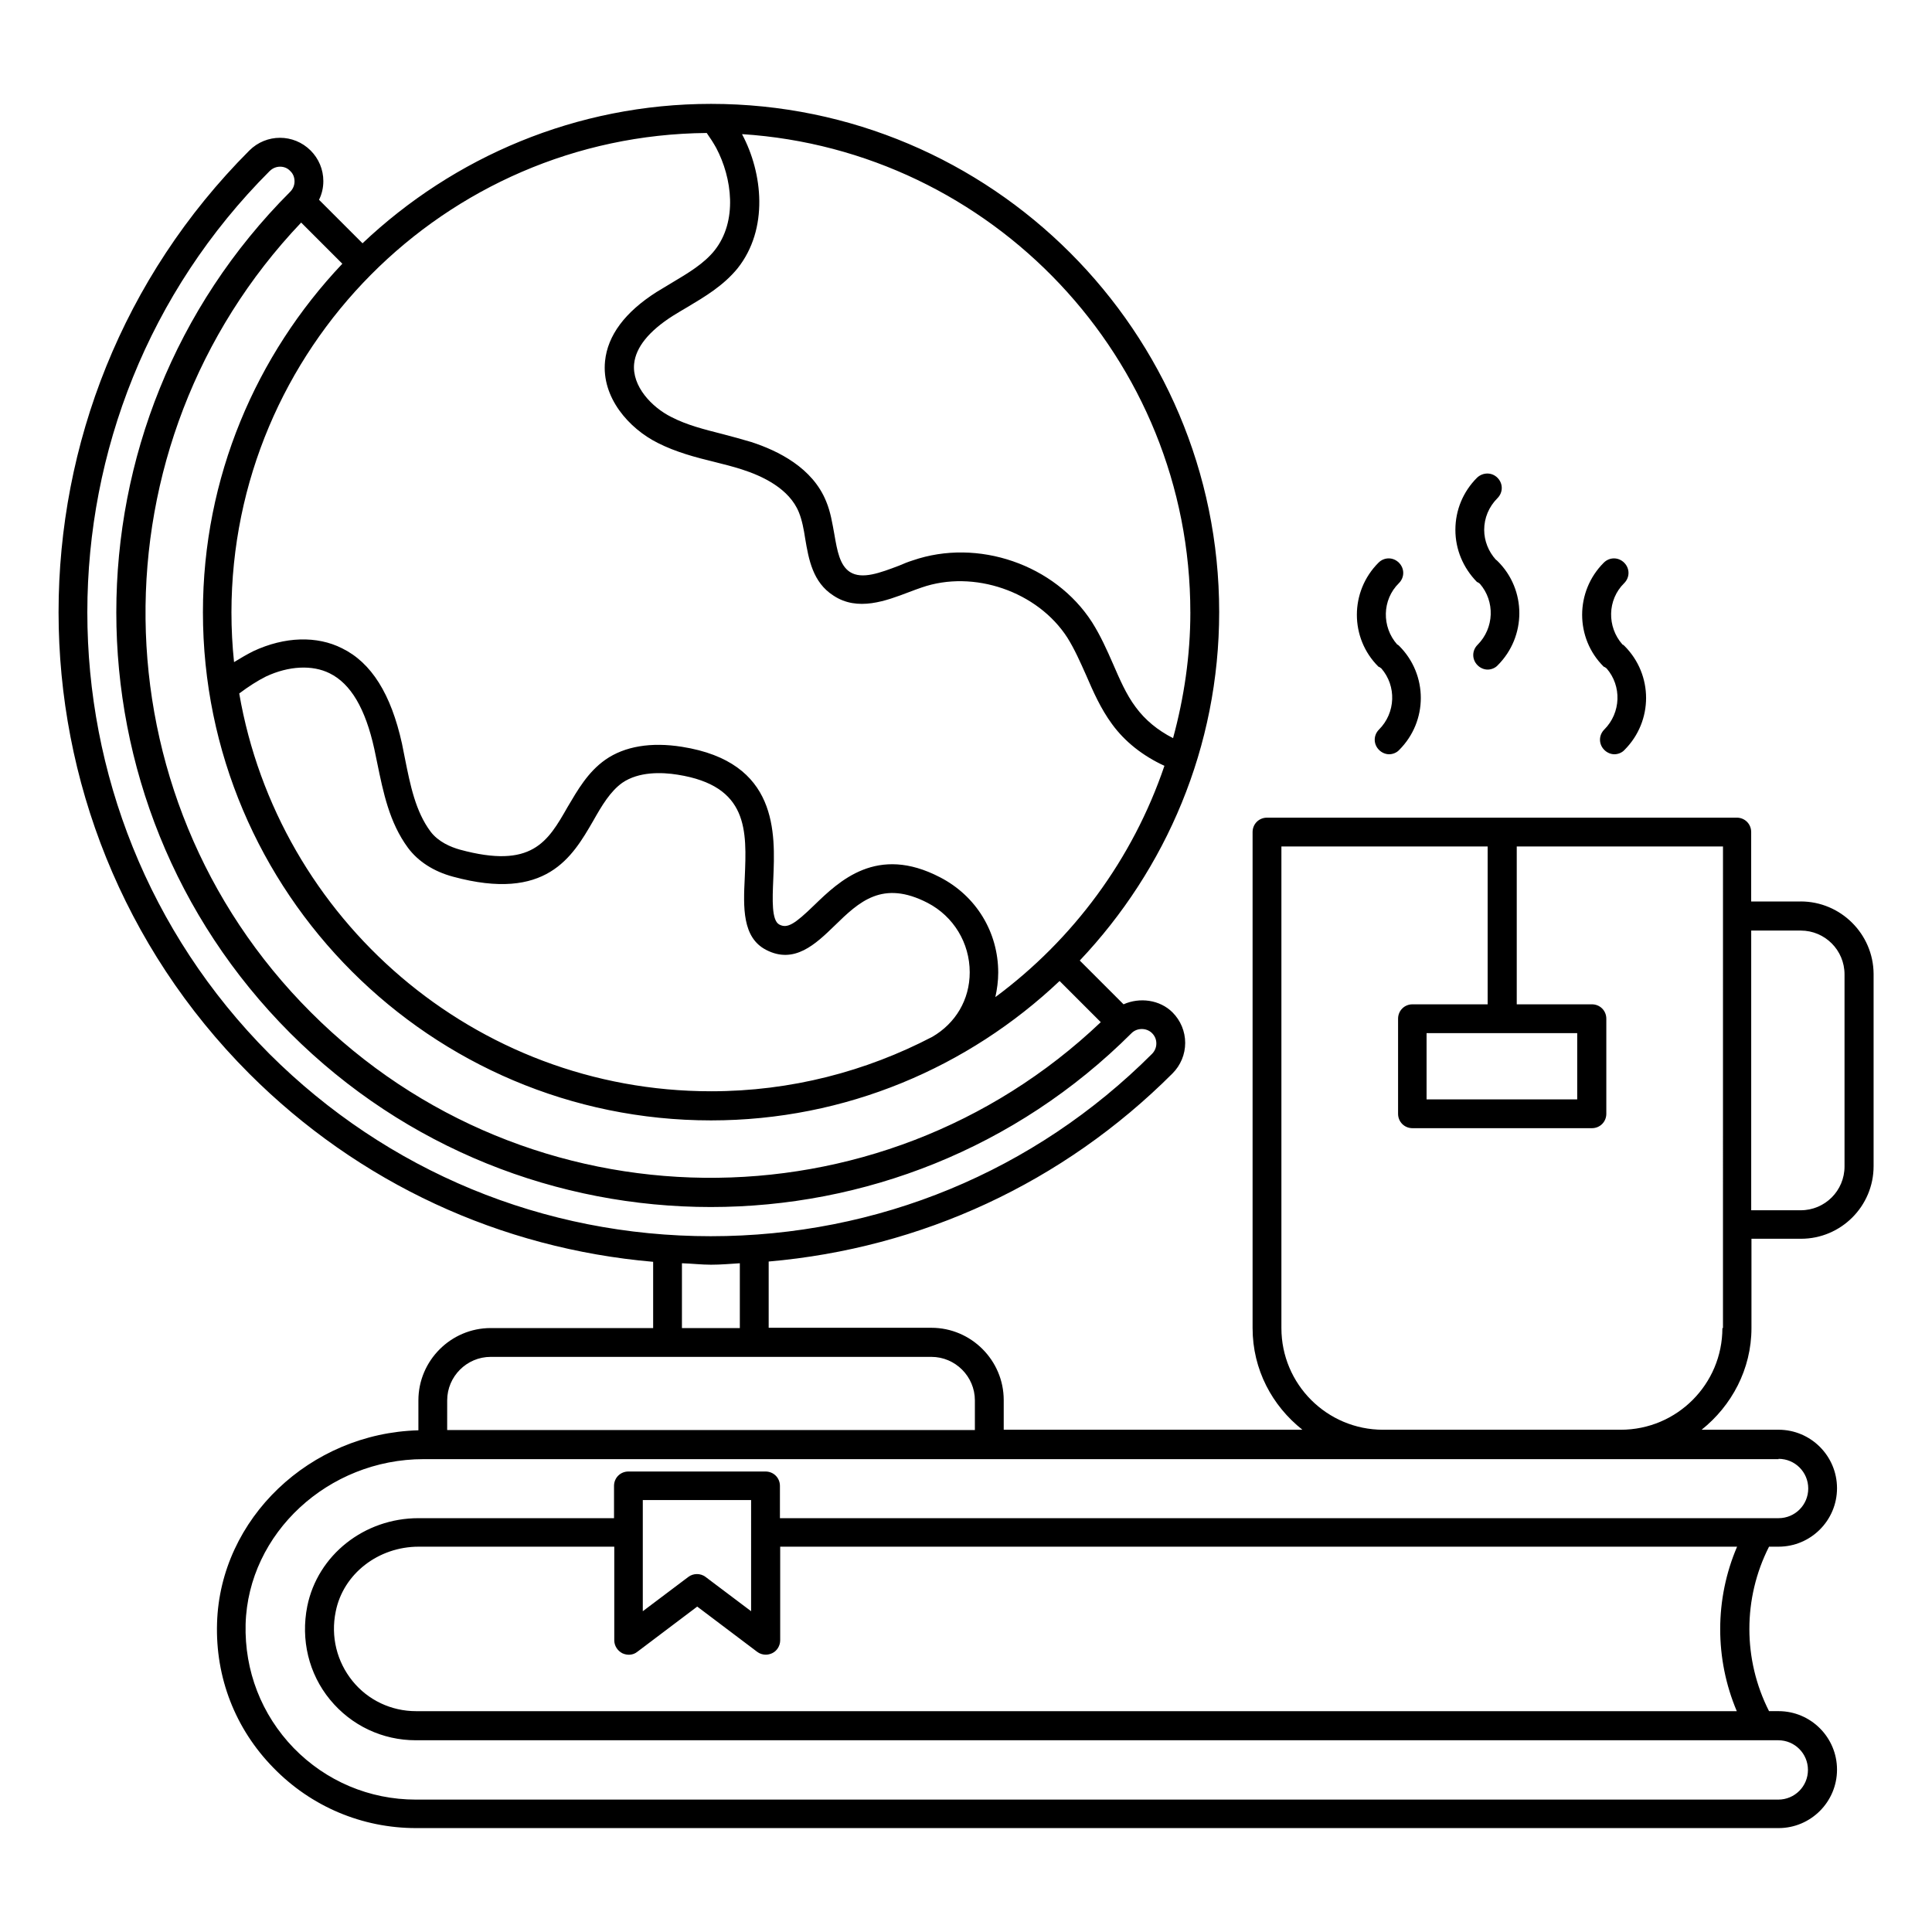
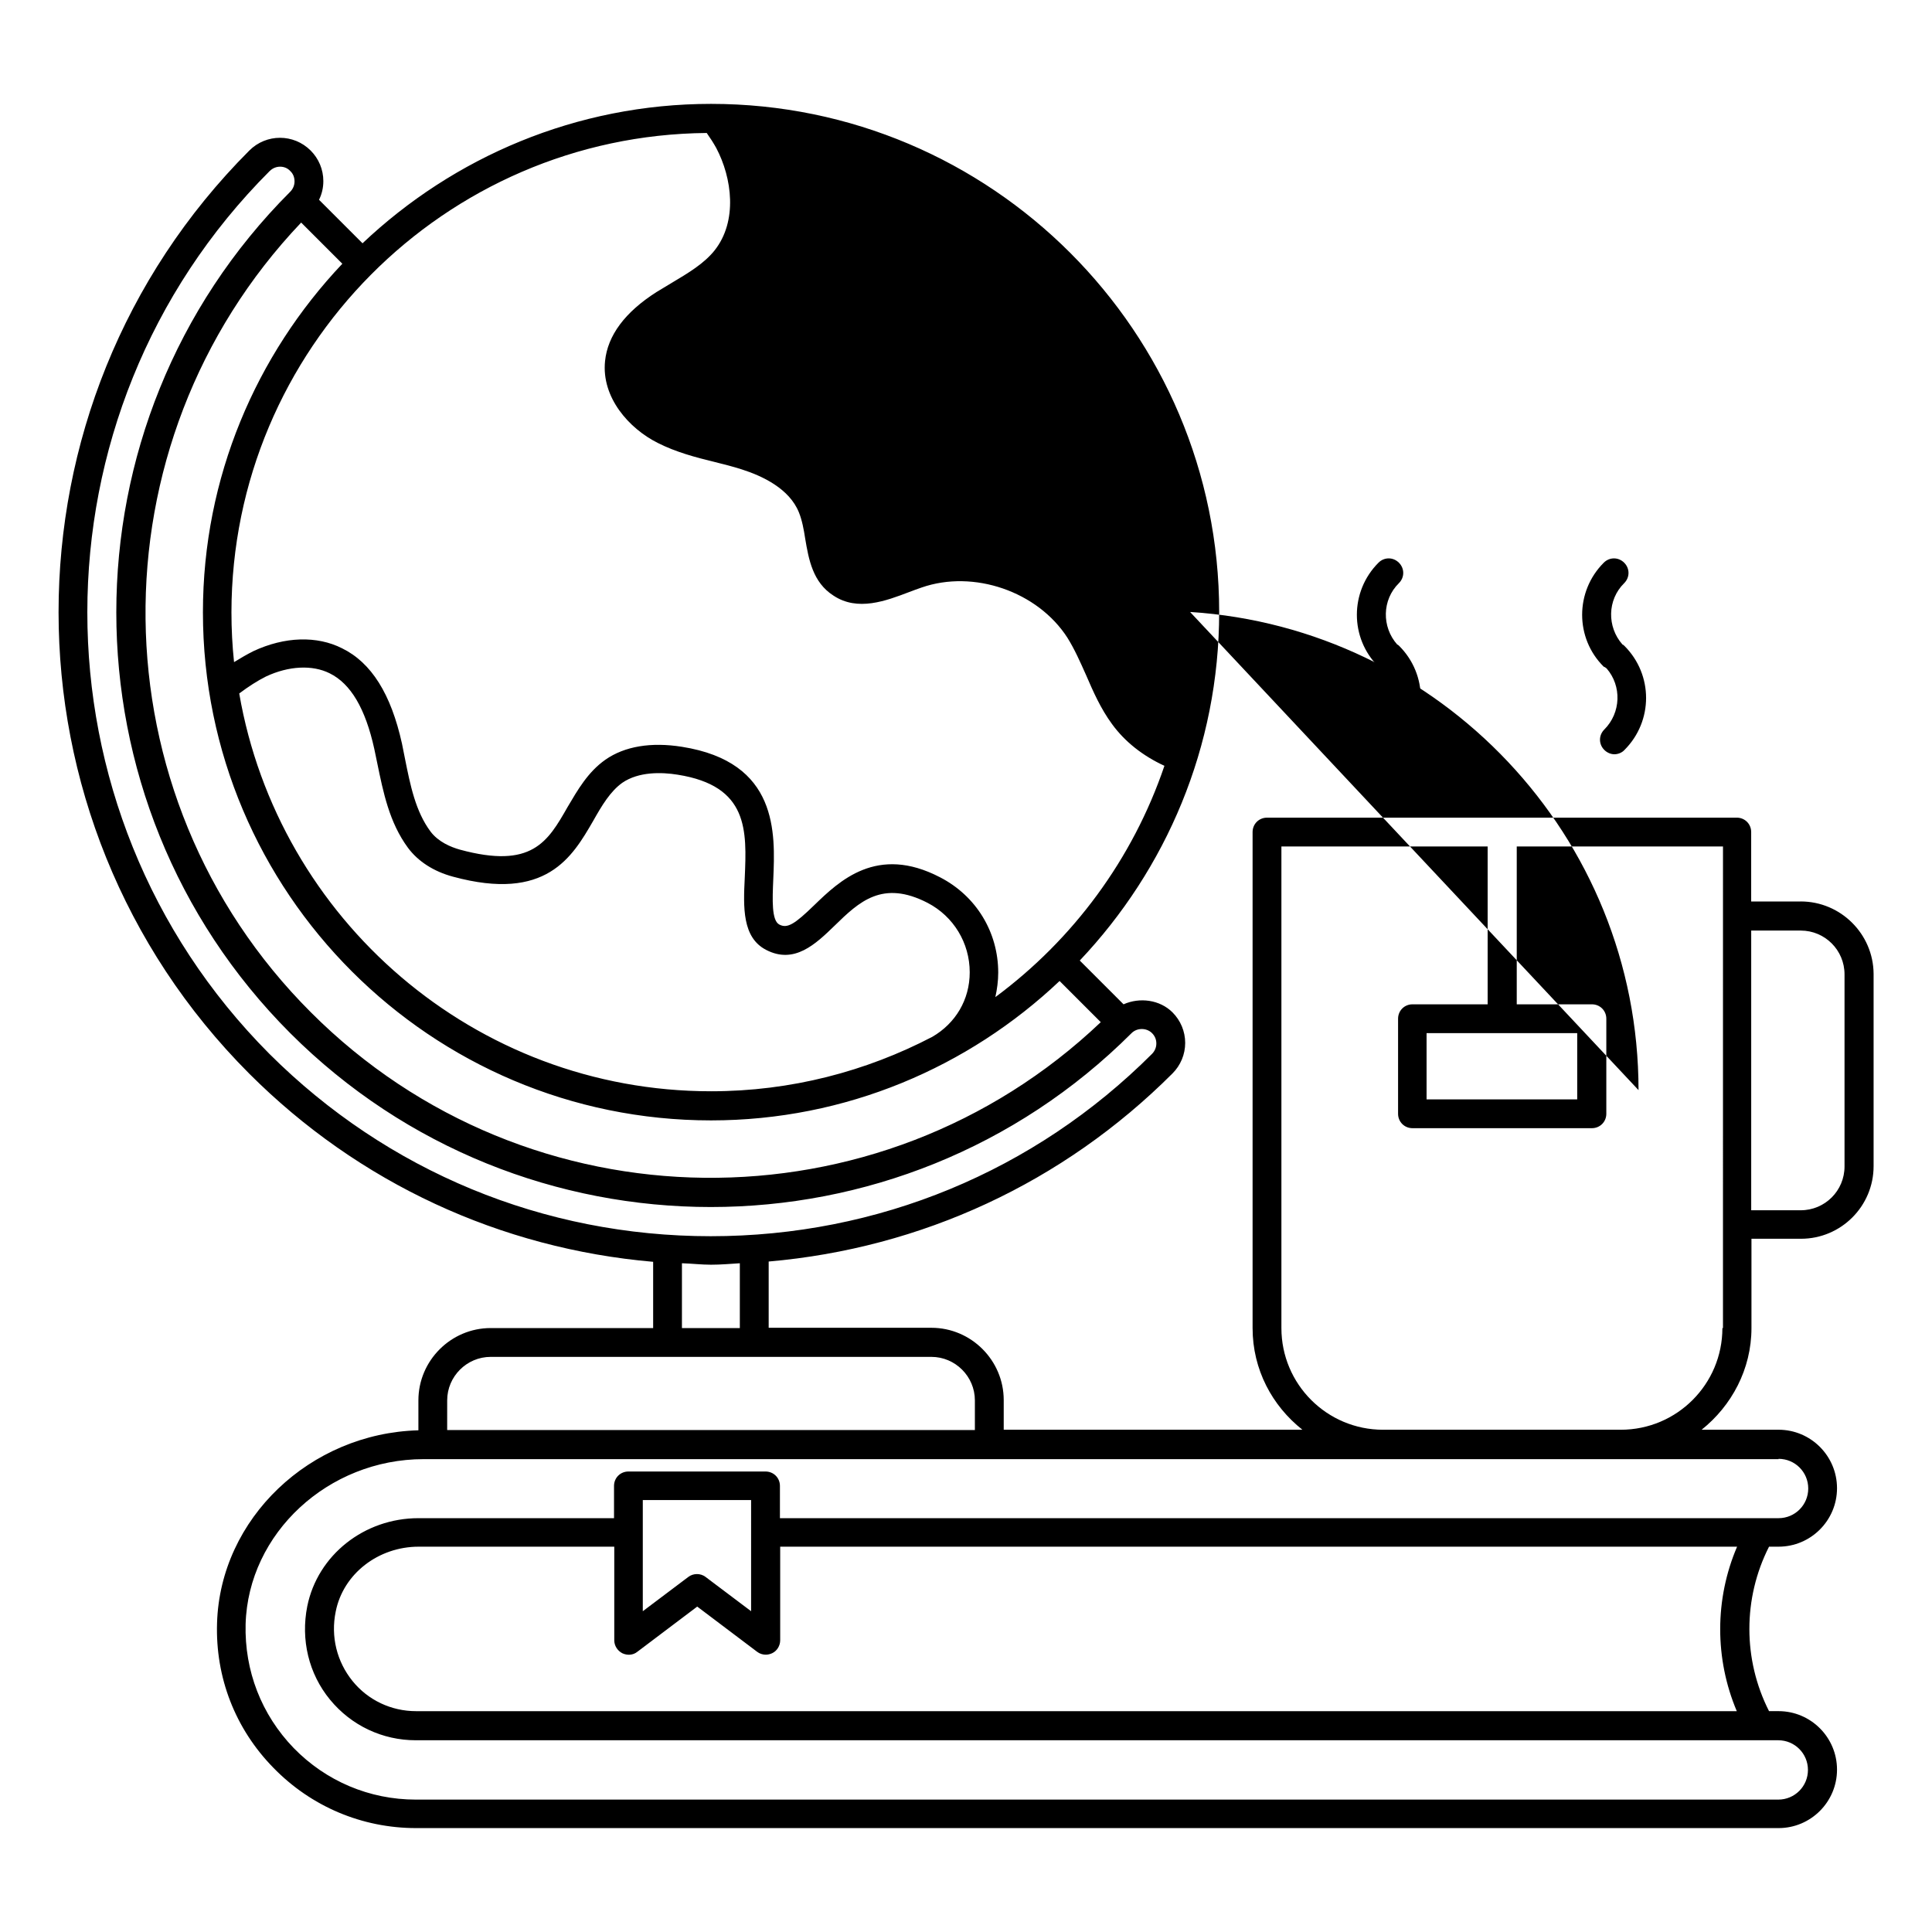
<svg xmlns="http://www.w3.org/2000/svg" fill="#000000" width="800px" height="800px" version="1.1" viewBox="144 144 512 512">
  <g>
-     <path d="m621.21 382.9h-13.129v-18.398c0-2.137-1.68-3.816-3.816-3.816l-124.5 0.004c-2.137 0-3.816 1.68-3.816 3.816v131.45c0 10.992 5.191 20.609 13.207 26.945h-79.16v-7.863c0-10.535-8.625-19.16-19.16-19.16h-43.129v-17.559c40.457-3.512 78.016-20.84 107.02-49.848 2.137-2.137 3.359-5.039 3.359-8.09 0-3.055-1.223-5.953-3.359-8.09-3.359-3.359-8.703-4.047-12.977-2.137l-11.602-11.602c22.824-24.121 36.945-56.562 36.945-92.363 0-74.273-60.379-134.66-134.66-134.66-35.727 0-68.242 14.121-92.363 36.945l-11.527-11.527c0.762-1.527 1.145-3.207 1.145-4.961 0-3.055-1.223-5.953-3.359-8.09-4.504-4.504-11.754-4.504-16.258 0-67.402 67.48-67.402 177.17 0 244.65 29.008 29.008 66.562 46.336 107.02 49.848v17.559l-43.051-0.004c-10.535 0-19.16 8.625-19.16 19.16v7.938c-28.703 0.762-52.52 23.359-53.359 51.066-0.457 14.426 4.809 28.016 14.887 38.32 10 10.305 23.512 16.031 37.863 16.031h361.06c8.551 0 15.496-6.945 15.496-15.496 0-8.551-6.945-15.496-15.496-15.496h-2.519c-6.945-13.664-6.945-29.922 0-43.586h2.519c8.551 0 15.496-6.945 15.496-15.496s-6.945-15.496-15.496-15.496h-20.383c7.938-6.336 13.207-16.031 13.207-26.945v-23.664h13.129c10.609 0 19.238-8.625 19.238-19.238v-50.992c-0.078-10.535-8.703-19.16-19.316-19.16zm-397.4-179.92 10.914 10.914c-22.824 24.121-36.945 56.562-36.945 92.363 0 74.273 60.379 134.66 134.66 134.66 35.727 0 68.242-14.121 92.363-36.945l10.914 10.914c-58.703 55.801-151.75 55.039-209.31-2.594-57.629-57.555-58.395-150.61-2.594-209.31zm107.48-23.738c0.918 1.297 1.754 2.594 2.519 3.969 4.199 7.938 5.727 19.391-0.457 27.176-2.824 3.512-6.945 5.953-11.297 8.551-1.375 0.84-2.672 1.602-4.047 2.441-8.398 5.344-12.977 11.527-13.664 18.32-0.992 9.617 6.336 17.863 13.969 21.68 4.809 2.441 10 3.816 15.039 5.039 2.441 0.609 4.887 1.223 7.25 1.984 5.496 1.754 12.594 5.113 15.113 11.375 0.84 2.062 1.297 4.504 1.68 7.023 0.918 5.418 1.984 11.527 7.481 15.039 6.414 4.273 13.969 1.375 20-0.918 1.145-0.457 2.289-0.84 3.359-1.223 13.816-4.809 30.762 1.07 38.625 13.281 1.91 3.055 3.359 6.336 4.961 9.922 1.91 4.426 3.894 8.93 6.871 12.977 3.434 4.734 8.246 8.473 13.895 11.07-8.398 24.734-24.199 46.031-44.809 61.297 0.457-2.062 0.762-4.273 0.762-6.488 0-10.688-5.801-20.305-15.418-25.266-16.719-8.703-26.719 0.992-33.359 7.406-5.113 4.961-7.098 6.258-9.238 5.113-2.062-1.07-1.832-6.566-1.602-11.91 0.535-12.367 1.375-31.145-24.199-35.191-8.168-1.297-15.191-0.152-20.305 3.434-4.656 3.281-7.328 8.016-10 12.52-5.266 9.238-9.465 16.488-28.551 11.297-2.441-0.688-5.727-2.062-7.785-4.809-3.969-5.344-5.344-12.215-6.793-19.465l-0.762-3.816c-2.902-13.129-8.09-21.449-15.879-25.266-6.641-3.359-15.191-3.129-23.512 0.762-1.68 0.84-3.359 1.832-5.113 2.902-0.457-4.352-0.688-8.703-0.688-13.207 0.078-69.691 56.414-126.41 125.95-127.02zm15.727 216.48c7.481 3.894 13.129-1.527 18.168-6.414 6.488-6.336 12.672-12.215 24.656-6.031 6.871 3.586 11.145 10.609 11.145 18.398 0 7.25-3.742 13.512-9.922 17.098-17.559 9.16-37.48 14.426-58.625 14.426-62.672 0-114.73-45.648-125.04-105.42 2.441-1.832 4.809-3.359 7.098-4.504 6.031-2.824 12.289-3.129 16.871-0.84 5.574 2.75 9.465 9.312 11.832 20.074l0.762 3.664c1.602 7.785 3.207 15.801 8.168 22.52 2.672 3.586 6.793 6.258 11.91 7.633 24.734 6.719 31.602-5.191 37.176-14.809 2.289-4.047 4.504-7.785 7.711-10.078 4.352-2.977 10.383-2.824 14.656-2.137 18.855 2.977 18.32 14.809 17.785 27.328-0.387 7.793-0.691 15.809 5.644 19.09zm112.44-89.465c0 11.527-1.68 22.672-4.582 33.359-4.047-2.062-7.406-4.809-9.922-8.246-2.519-3.359-4.199-7.328-6.031-11.527-1.602-3.664-3.281-7.406-5.496-10.914-9.848-15.344-30.305-22.367-47.555-16.41-1.223 0.383-2.367 0.84-3.586 1.375-5.039 1.91-9.848 3.742-13.055 1.68-2.672-1.754-3.359-5.574-4.121-10-0.535-2.902-0.992-5.879-2.137-8.625-3.586-9.008-12.824-13.512-19.848-15.801-2.519-0.762-5.113-1.449-7.711-2.137-4.809-1.223-9.391-2.367-13.512-4.504-5.191-2.594-10.457-8.168-9.848-14.121 0.457-4.352 3.894-8.625 10.23-12.672 1.223-0.762 2.519-1.527 3.816-2.289 4.734-2.824 9.617-5.727 13.359-10.305 8.32-10.457 6.641-25.344 1.223-35.496v-0.078c66.102 4.273 118.77 59.387 118.77 126.71zm-243.97-116.94c0.762-0.762 1.754-1.145 2.75-1.145 0.992-0.004 1.984 0.379 2.672 1.145 0.762 0.688 1.145 1.68 1.145 2.75 0 0.992-0.383 1.984-1.145 2.75-61.449 61.449-61.449 161.45 0 222.97 61.449 61.449 161.45 61.449 222.97 0 1.449-1.449 3.969-1.449 5.418 0 0.762 0.762 1.145 1.68 1.145 2.75 0 0.992-0.383 1.984-1.145 2.75-31.145 31.145-72.672 48.32-116.95 48.32-44.273 0-85.723-17.176-116.95-48.32-64.348-64.586-64.348-169.55 0.078-233.97zm109.31 289.46c2.519 0.078 5.113 0.383 7.633 0.383 2.594 0 5.113-0.23 7.633-0.383v17.176h-15.344l0.004-17.176zm-62.289 36.336c0-6.336 5.191-11.527 11.527-11.527h116.79c6.336 0 11.527 5.191 11.527 11.527v7.863l-139.85-0.004zm341.75 82.363h-349.99c-6.566 0-12.746-2.902-16.871-8.016-4.121-5.113-5.801-11.754-4.426-18.398 1.984-10 11.297-17.176 21.984-17.176h51.832v24.809c0 1.449 0.84 2.75 2.137 3.434 1.297 0.609 2.824 0.535 3.969-0.383l15.879-11.984 15.879 11.984c0.688 0.535 1.527 0.762 2.289 0.762 0.609 0 1.145-0.152 1.68-0.383 1.297-0.609 2.137-1.984 2.137-3.434v-24.809h253.59c-5.957 13.898-5.957 29.699-0.082 43.594zm-261.21-26.488-12.062-9.082c-0.688-0.535-1.527-0.762-2.289-0.762s-1.602 0.23-2.289 0.762l-12.062 9.082v-29.465h28.703zm272.29-40.383c4.352 0 7.863 3.512 7.863 7.863s-3.512 7.863-7.863 7.863h-264.65v-8.551c0-2.137-1.68-3.816-3.816-3.816h-36.336c-2.137 0-3.816 1.68-3.816 3.816v8.551h-51.832c-14.352 0-26.719 9.77-29.465 23.359-1.754 8.855 0.383 17.863 6.031 24.734 5.648 6.871 13.895 10.762 22.746 10.762h361.06c4.352 0 7.863 3.512 7.863 7.863 0 4.352-3.512 7.863-7.863 7.863h-361.06c-12.289 0-23.816-4.887-32.367-13.664-8.551-8.855-13.055-20.457-12.746-32.824 0.688-24.121 21.906-43.738 47.176-43.738l359.08-0.004zm-14.887-34.652c0 14.887-12.062 26.945-26.945 26.945h-62.977c-14.887 0-26.945-12.062-26.945-26.945v-127.63h54.656v41.832h-19.922c-2.137 0-3.816 1.68-3.816 3.816v25.191c0 2.137 1.68 3.816 3.816 3.816h47.555c2.137 0 3.816-1.68 3.816-3.816v-25.191c0-2.137-1.68-3.816-3.816-3.816h-19.922v-41.832h54.656l-0.004 127.63zm-58.547-78.168h0.152 0.152 19.77v17.559h-39.922v-17.559zm90.914 35.344c0 6.414-5.191 11.602-11.602 11.602h-13.129v-74.121h13.129c6.414 0 11.602 5.191 11.602 11.602z" />
+     <path d="m621.21 382.9h-13.129v-18.398c0-2.137-1.68-3.816-3.816-3.816l-124.5 0.004c-2.137 0-3.816 1.68-3.816 3.816v131.45c0 10.992 5.191 20.609 13.207 26.945h-79.16v-7.863c0-10.535-8.625-19.16-19.16-19.16h-43.129v-17.559c40.457-3.512 78.016-20.84 107.02-49.848 2.137-2.137 3.359-5.039 3.359-8.09 0-3.055-1.223-5.953-3.359-8.09-3.359-3.359-8.703-4.047-12.977-2.137l-11.602-11.602c22.824-24.121 36.945-56.562 36.945-92.363 0-74.273-60.379-134.66-134.66-134.66-35.727 0-68.242 14.121-92.363 36.945l-11.527-11.527c0.762-1.527 1.145-3.207 1.145-4.961 0-3.055-1.223-5.953-3.359-8.09-4.504-4.504-11.754-4.504-16.258 0-67.402 67.48-67.402 177.17 0 244.65 29.008 29.008 66.562 46.336 107.02 49.848v17.559l-43.051-0.004c-10.535 0-19.16 8.625-19.16 19.16v7.938c-28.703 0.762-52.52 23.359-53.359 51.066-0.457 14.426 4.809 28.016 14.887 38.32 10 10.305 23.512 16.031 37.863 16.031h361.06c8.551 0 15.496-6.945 15.496-15.496 0-8.551-6.945-15.496-15.496-15.496h-2.519c-6.945-13.664-6.945-29.922 0-43.586h2.519c8.551 0 15.496-6.945 15.496-15.496s-6.945-15.496-15.496-15.496h-20.383c7.938-6.336 13.207-16.031 13.207-26.945v-23.664h13.129c10.609 0 19.238-8.625 19.238-19.238v-50.992c-0.078-10.535-8.703-19.16-19.316-19.16zm-397.4-179.92 10.914 10.914c-22.824 24.121-36.945 56.562-36.945 92.363 0 74.273 60.379 134.66 134.66 134.66 35.727 0 68.242-14.121 92.363-36.945l10.914 10.914c-58.703 55.801-151.75 55.039-209.31-2.594-57.629-57.555-58.395-150.61-2.594-209.31zm107.48-23.738c0.918 1.297 1.754 2.594 2.519 3.969 4.199 7.938 5.727 19.391-0.457 27.176-2.824 3.512-6.945 5.953-11.297 8.551-1.375 0.84-2.672 1.602-4.047 2.441-8.398 5.344-12.977 11.527-13.664 18.32-0.992 9.617 6.336 17.863 13.969 21.68 4.809 2.441 10 3.816 15.039 5.039 2.441 0.609 4.887 1.223 7.25 1.984 5.496 1.754 12.594 5.113 15.113 11.375 0.84 2.062 1.297 4.504 1.68 7.023 0.918 5.418 1.984 11.527 7.481 15.039 6.414 4.273 13.969 1.375 20-0.918 1.145-0.457 2.289-0.84 3.359-1.223 13.816-4.809 30.762 1.07 38.625 13.281 1.91 3.055 3.359 6.336 4.961 9.922 1.91 4.426 3.894 8.93 6.871 12.977 3.434 4.734 8.246 8.473 13.895 11.07-8.398 24.734-24.199 46.031-44.809 61.297 0.457-2.062 0.762-4.273 0.762-6.488 0-10.688-5.801-20.305-15.418-25.266-16.719-8.703-26.719 0.992-33.359 7.406-5.113 4.961-7.098 6.258-9.238 5.113-2.062-1.07-1.832-6.566-1.602-11.91 0.535-12.367 1.375-31.145-24.199-35.191-8.168-1.297-15.191-0.152-20.305 3.434-4.656 3.281-7.328 8.016-10 12.52-5.266 9.238-9.465 16.488-28.551 11.297-2.441-0.688-5.727-2.062-7.785-4.809-3.969-5.344-5.344-12.215-6.793-19.465l-0.762-3.816c-2.902-13.129-8.09-21.449-15.879-25.266-6.641-3.359-15.191-3.129-23.512 0.762-1.68 0.84-3.359 1.832-5.113 2.902-0.457-4.352-0.688-8.703-0.688-13.207 0.078-69.691 56.414-126.41 125.95-127.02zm15.727 216.48c7.481 3.894 13.129-1.527 18.168-6.414 6.488-6.336 12.672-12.215 24.656-6.031 6.871 3.586 11.145 10.609 11.145 18.398 0 7.25-3.742 13.512-9.922 17.098-17.559 9.16-37.48 14.426-58.625 14.426-62.672 0-114.73-45.648-125.04-105.42 2.441-1.832 4.809-3.359 7.098-4.504 6.031-2.824 12.289-3.129 16.871-0.84 5.574 2.75 9.465 9.312 11.832 20.074l0.762 3.664c1.602 7.785 3.207 15.801 8.168 22.52 2.672 3.586 6.793 6.258 11.91 7.633 24.734 6.719 31.602-5.191 37.176-14.809 2.289-4.047 4.504-7.785 7.711-10.078 4.352-2.977 10.383-2.824 14.656-2.137 18.855 2.977 18.32 14.809 17.785 27.328-0.387 7.793-0.691 15.809 5.644 19.09zm112.44-89.465v-0.078c66.102 4.273 118.77 59.387 118.77 126.71zm-243.97-116.94c0.762-0.762 1.754-1.145 2.75-1.145 0.992-0.004 1.984 0.379 2.672 1.145 0.762 0.688 1.145 1.68 1.145 2.75 0 0.992-0.383 1.984-1.145 2.75-61.449 61.449-61.449 161.45 0 222.97 61.449 61.449 161.45 61.449 222.97 0 1.449-1.449 3.969-1.449 5.418 0 0.762 0.762 1.145 1.68 1.145 2.75 0 0.992-0.383 1.984-1.145 2.75-31.145 31.145-72.672 48.32-116.95 48.32-44.273 0-85.723-17.176-116.95-48.32-64.348-64.586-64.348-169.55 0.078-233.97zm109.31 289.46c2.519 0.078 5.113 0.383 7.633 0.383 2.594 0 5.113-0.23 7.633-0.383v17.176h-15.344l0.004-17.176zm-62.289 36.336c0-6.336 5.191-11.527 11.527-11.527h116.79c6.336 0 11.527 5.191 11.527 11.527v7.863l-139.85-0.004zm341.75 82.363h-349.99c-6.566 0-12.746-2.902-16.871-8.016-4.121-5.113-5.801-11.754-4.426-18.398 1.984-10 11.297-17.176 21.984-17.176h51.832v24.809c0 1.449 0.84 2.75 2.137 3.434 1.297 0.609 2.824 0.535 3.969-0.383l15.879-11.984 15.879 11.984c0.688 0.535 1.527 0.762 2.289 0.762 0.609 0 1.145-0.152 1.68-0.383 1.297-0.609 2.137-1.984 2.137-3.434v-24.809h253.59c-5.957 13.898-5.957 29.699-0.082 43.594zm-261.21-26.488-12.062-9.082c-0.688-0.535-1.527-0.762-2.289-0.762s-1.602 0.23-2.289 0.762l-12.062 9.082v-29.465h28.703zm272.29-40.383c4.352 0 7.863 3.512 7.863 7.863s-3.512 7.863-7.863 7.863h-264.65v-8.551c0-2.137-1.68-3.816-3.816-3.816h-36.336c-2.137 0-3.816 1.68-3.816 3.816v8.551h-51.832c-14.352 0-26.719 9.77-29.465 23.359-1.754 8.855 0.383 17.863 6.031 24.734 5.648 6.871 13.895 10.762 22.746 10.762h361.06c4.352 0 7.863 3.512 7.863 7.863 0 4.352-3.512 7.863-7.863 7.863h-361.06c-12.289 0-23.816-4.887-32.367-13.664-8.551-8.855-13.055-20.457-12.746-32.824 0.688-24.121 21.906-43.738 47.176-43.738l359.08-0.004zm-14.887-34.652c0 14.887-12.062 26.945-26.945 26.945h-62.977c-14.887 0-26.945-12.062-26.945-26.945v-127.63h54.656v41.832h-19.922c-2.137 0-3.816 1.68-3.816 3.816v25.191c0 2.137 1.68 3.816 3.816 3.816h47.555c2.137 0 3.816-1.68 3.816-3.816v-25.191c0-2.137-1.68-3.816-3.816-3.816h-19.922v-41.832h54.656l-0.004 127.63zm-58.547-78.168h0.152 0.152 19.77v17.559h-39.922v-17.559zm90.914 35.344c0 6.414-5.191 11.602-11.602 11.602h-13.129v-74.121h13.129c6.414 0 11.602 5.191 11.602 11.602z" />
    <path d="m510.07 321.14c4.047 4.656 3.816 11.754-0.609 16.184-1.527 1.527-1.527 3.894 0 5.418 0.762 0.762 1.754 1.145 2.672 1.145s1.984-0.383 2.672-1.145c7.633-7.633 7.633-19.922 0-27.559-0.152-0.152-0.305-0.305-0.535-0.383-4.121-4.656-4.047-11.832 0.457-16.258 1.527-1.527 1.527-3.894 0-5.418-1.527-1.527-3.894-1.527-5.418 0-7.633 7.633-7.633 20 0 27.559 0.305 0.074 0.531 0.305 0.762 0.457z" />
-     <path d="m536.18 298.7c4.047 4.656 3.816 11.754-0.609 16.184-1.527 1.527-1.527 3.894 0 5.418 0.762 0.762 1.754 1.145 2.672 1.145 0.918 0 1.984-0.383 2.672-1.145 7.633-7.633 7.633-20 0-27.559-0.152-0.152-0.305-0.305-0.535-0.457-1.91-2.137-3.055-4.961-3.055-7.863 0-3.129 1.223-6.106 3.512-8.398 1.527-1.527 1.527-3.894 0-5.418-1.527-1.527-3.894-1.449-5.418 0-3.664 3.664-5.727 8.551-5.727 13.816 0 5.191 2.062 10.078 5.727 13.816 0.305 0.078 0.531 0.309 0.762 0.461z" />
    <path d="m569.77 321.14c4.047 4.656 3.816 11.754-0.609 16.184-1.527 1.527-1.527 3.894 0 5.418 0.762 0.762 1.754 1.145 2.672 1.145s1.984-0.383 2.672-1.145c7.633-7.633 7.633-19.922 0-27.559-0.152-0.152-0.305-0.305-0.535-0.383-4.121-4.656-4.047-11.832 0.457-16.258 1.527-1.527 1.527-3.894 0-5.418-1.527-1.527-3.894-1.527-5.418 0-7.633 7.633-7.633 20 0 27.559 0.305 0.074 0.535 0.305 0.762 0.457z" />
  </g>
</svg>